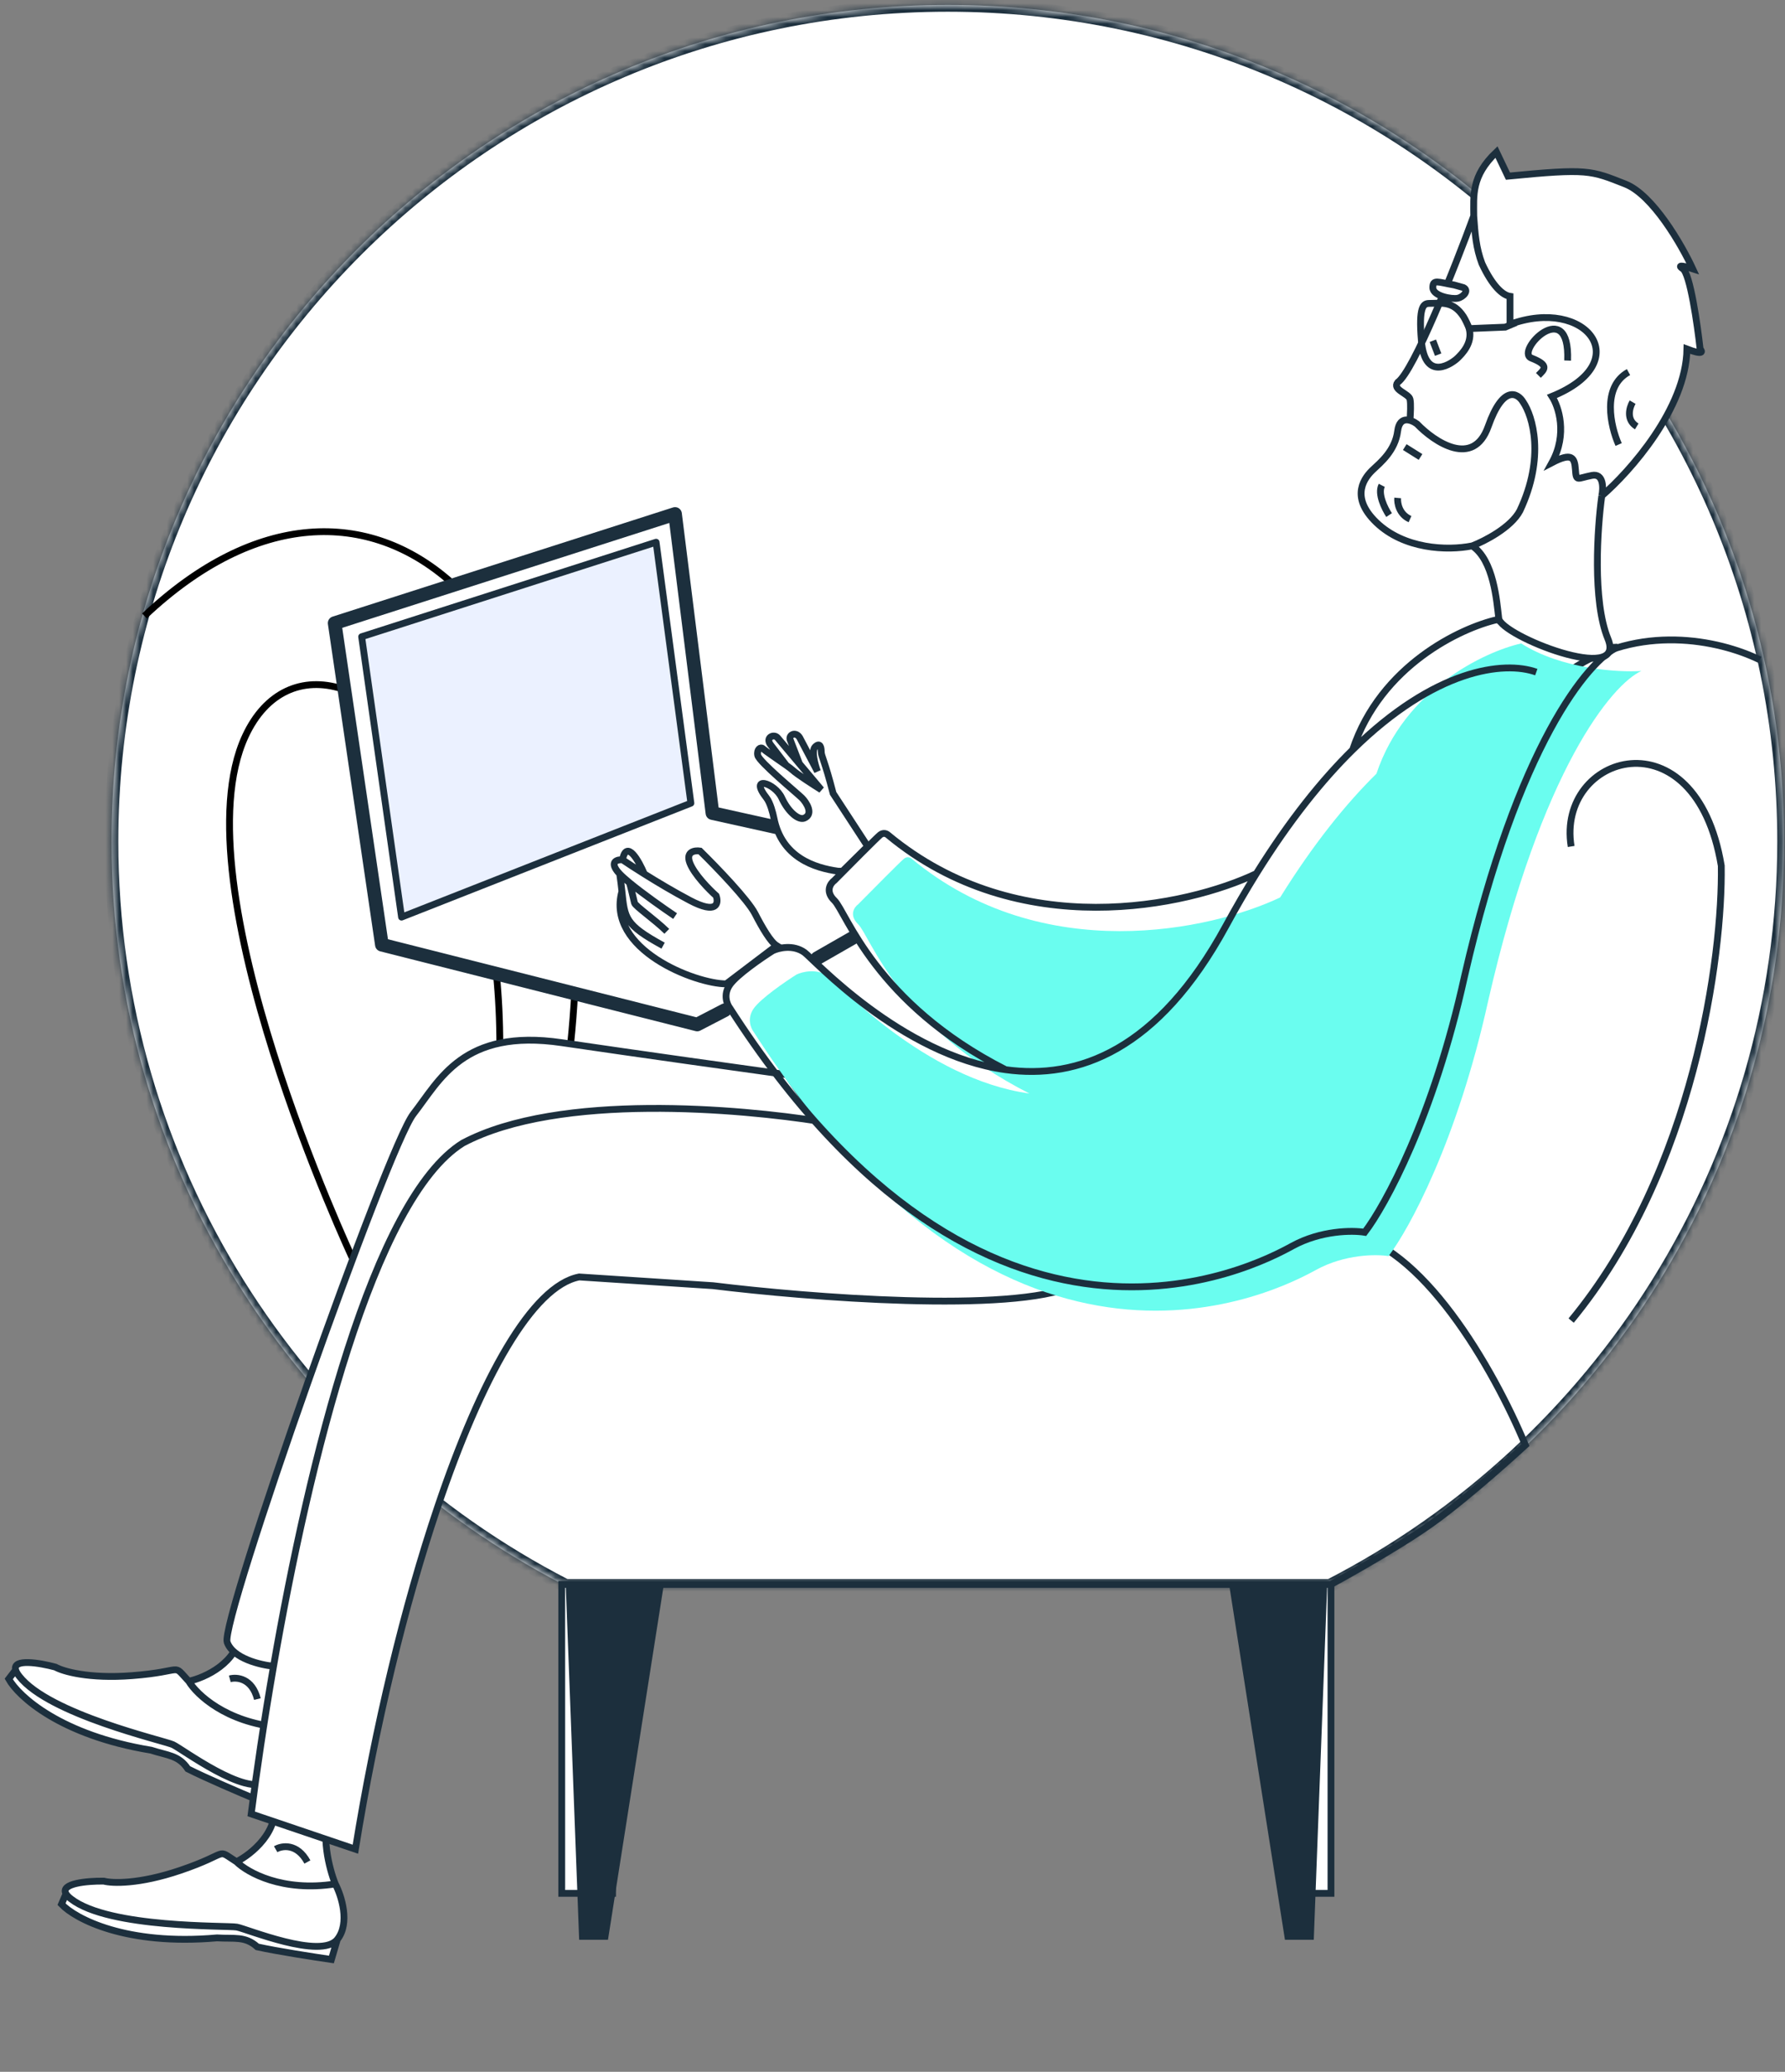
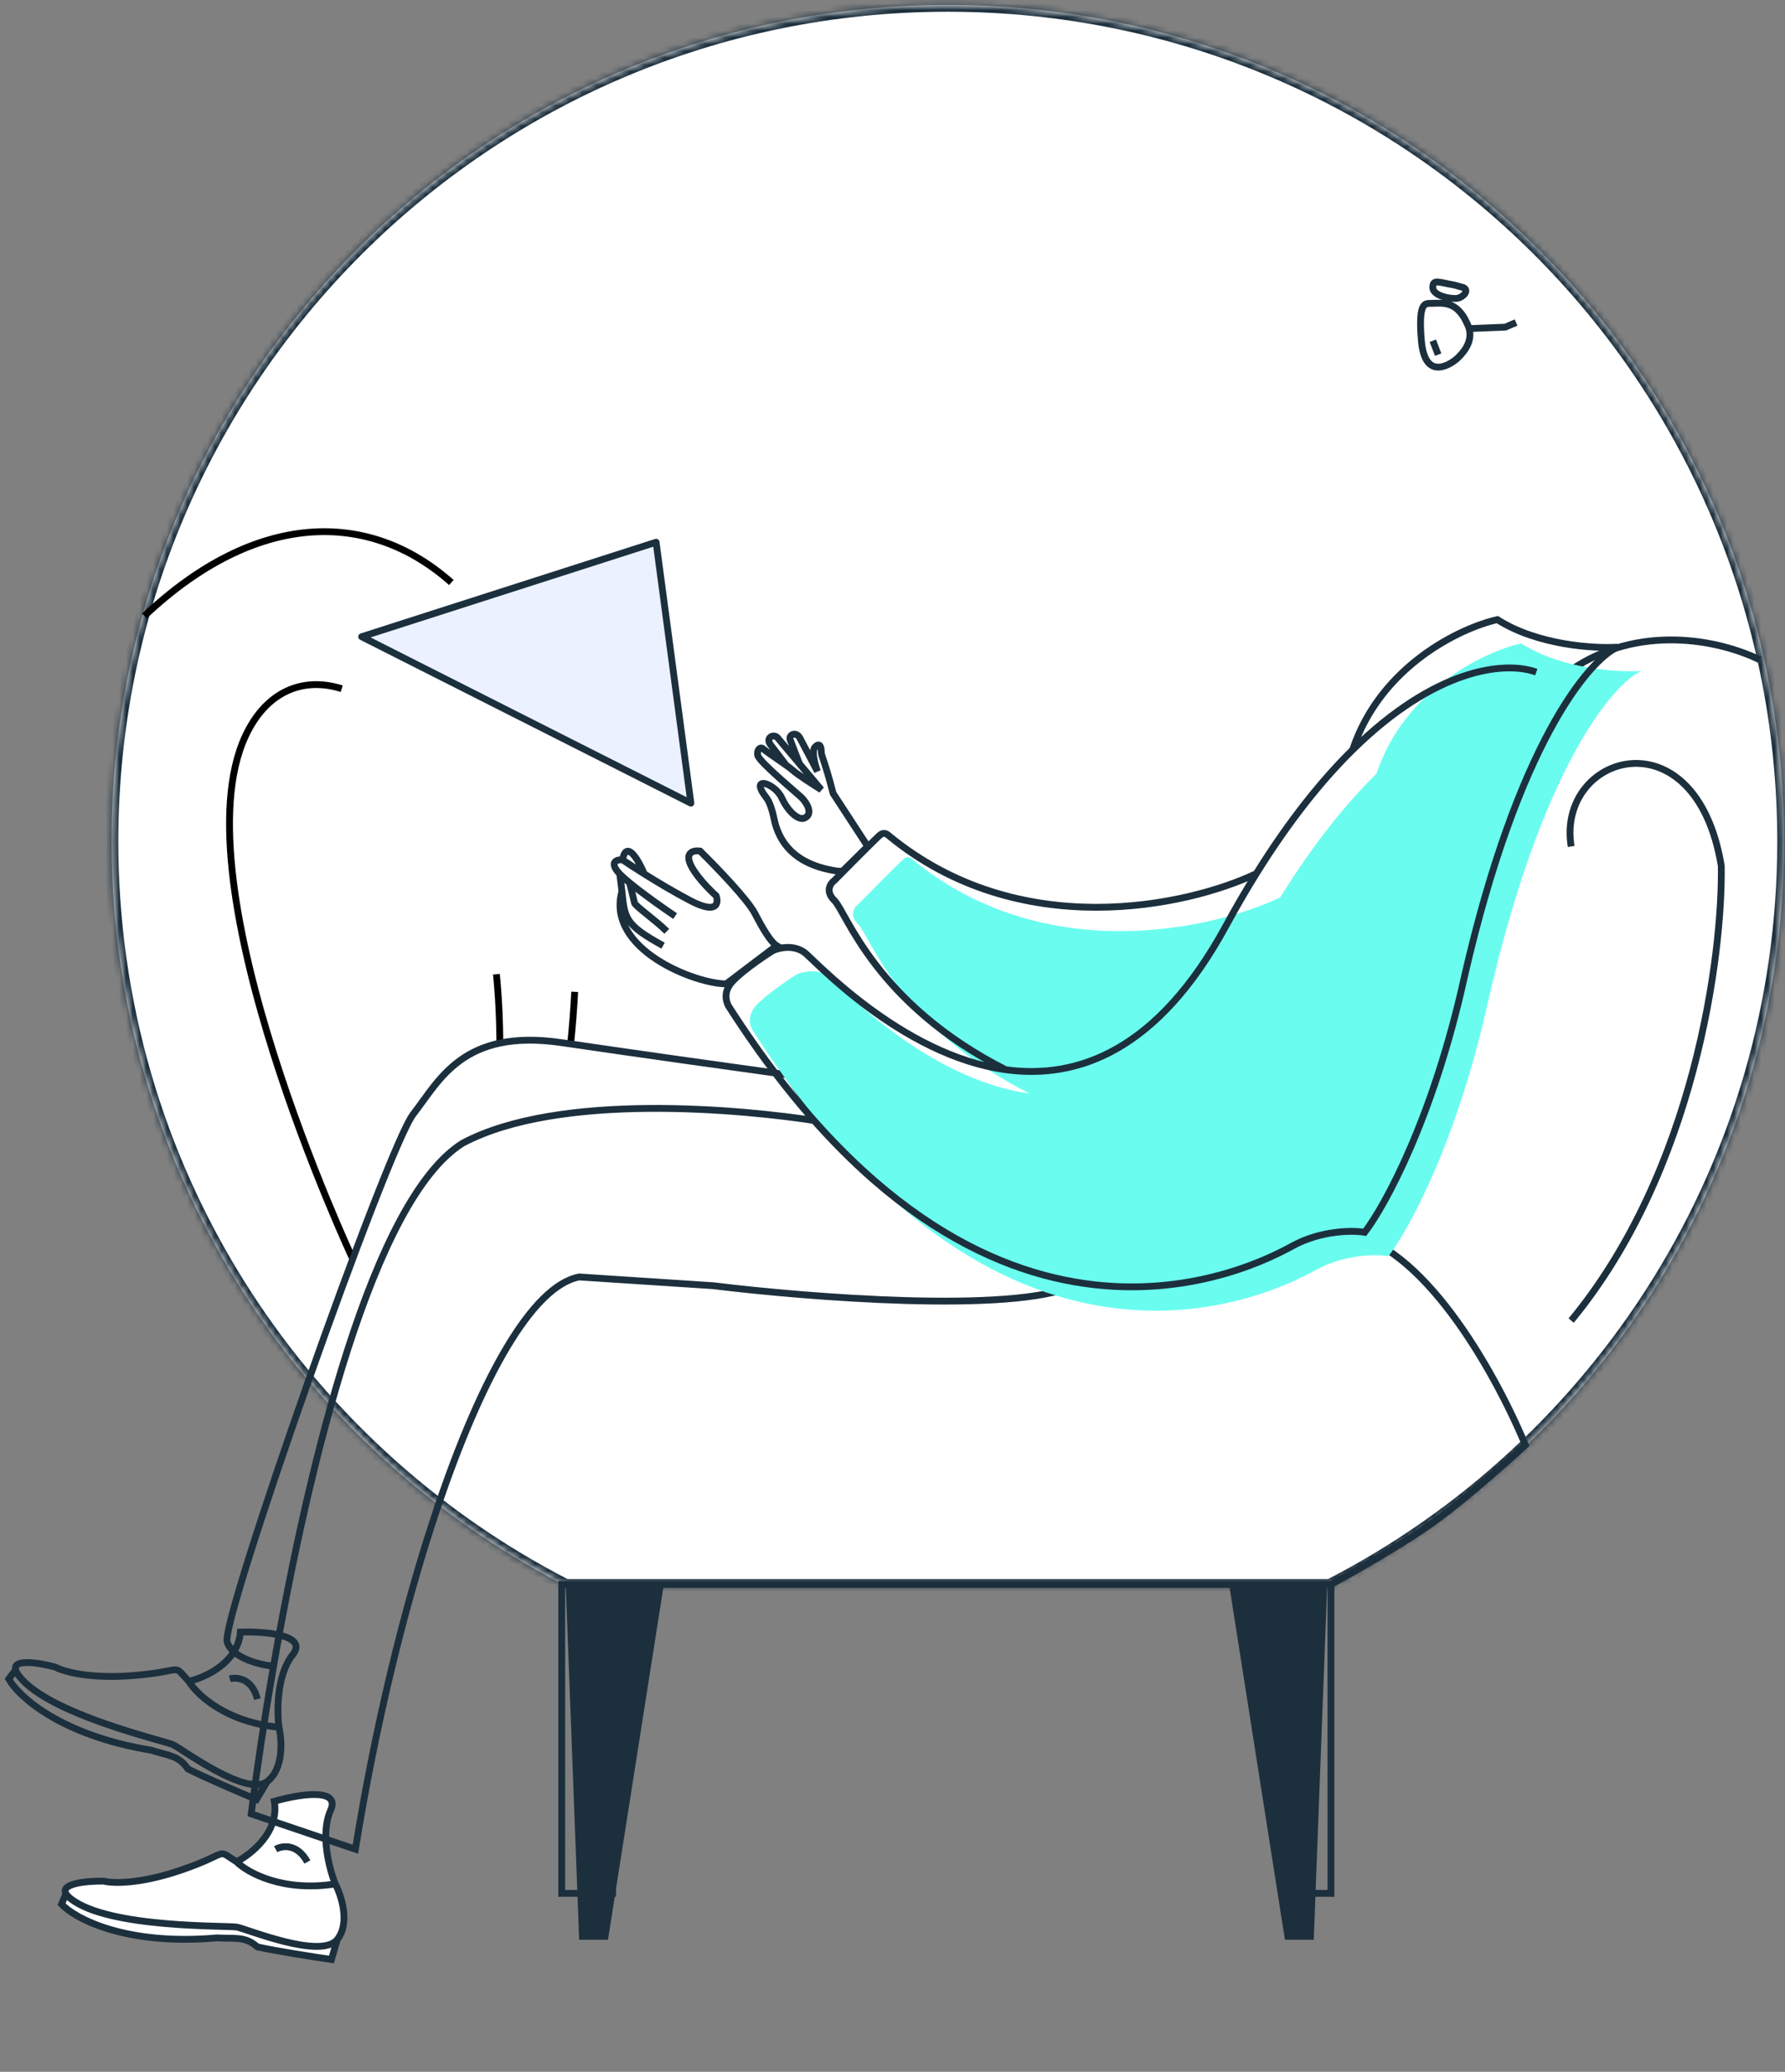
<svg xmlns="http://www.w3.org/2000/svg" width="262" height="304" viewBox="0 0 262 304" fill="none">
  <rect x="0" y="0" width="262" height="304" fill="#808080" stroke="none" />
  <mask id="path-1-inside-1" fill="white">
    <path fill-rule="evenodd" clip-rule="evenodd" d="M195.183 232.694C234.779 212.328 261.864 171.061 261.864 123.469C261.864 55.677 206.908 0.72 139.115 0.72C71.323 0.72 16.366 55.677 16.366 123.469C16.366 171.061 43.451 212.328 83.047 232.694H195.183Z" />
  </mask>
  <path fill-rule="evenodd" clip-rule="evenodd" d="M195.183 232.694C234.779 212.328 261.864 171.061 261.864 123.469C261.864 55.677 206.908 0.72 139.115 0.72C71.323 0.72 16.366 55.677 16.366 123.469C16.366 171.061 43.451 212.328 83.047 232.694H195.183Z" fill="white" />
  <path d="M195.183 232.694V233.694H195.425L195.64 233.584L195.183 232.694ZM83.047 232.694L82.59 233.584L82.805 233.694H83.047V232.694ZM260.864 123.469C260.864 170.672 234.002 211.603 194.726 231.805L195.64 233.584C235.557 213.052 262.864 171.451 262.864 123.469H260.864ZM139.115 1.72C206.355 1.72 260.864 56.229 260.864 123.469H262.864C262.864 55.125 207.46 -0.28 139.115 -0.28V1.72ZM17.366 123.469C17.366 56.229 71.875 1.72 139.115 1.72V-0.28C70.77 -0.28 15.366 55.125 15.366 123.469H17.366ZM83.505 231.805C44.228 211.603 17.366 170.672 17.366 123.469H15.366C15.366 171.451 42.673 213.052 82.59 233.584L83.505 231.805ZM83.047 233.694H195.183V231.694H83.047V233.694Z" fill="#1C2F3D" mask="url(#path-1-inside-1)" />
-   <path d="M27.709 246.691C30.084 246.166 34.924 243.987 35.282 239.474C38.82 239.359 45.307 239.866 42.952 242.816C40.598 245.767 40.635 251.128 40.949 253.439C41.389 255.326 41.658 259.562 39.211 261.407L37.646 264.039C35.366 263.09 30.159 260.862 27.566 259.546C26.231 257.533 24.601 257.595 22.165 256.803C8.91 254.622 2.719 248.928 1.281 246.354L2.298 245.033C1.825 243.333 5.786 243.981 8.13 244.613C9.229 245.235 13.018 246.357 19.385 245.867C27.344 245.255 25.118 243.938 27.709 246.691Z" fill="white" />
  <path d="M27.709 246.691C30.084 246.166 34.924 243.987 35.282 239.474C38.82 239.359 45.307 239.866 42.952 242.816C40.598 245.767 40.635 251.128 40.949 253.439M27.709 246.691C28.868 248.631 33.139 252.696 40.949 253.439M27.709 246.691C25.118 243.938 27.344 245.255 19.385 245.867C13.018 246.357 9.229 245.235 8.13 244.613C5.786 243.981 1.825 243.333 2.298 245.033M40.949 253.439C41.389 255.326 41.658 259.562 39.211 261.407M39.211 261.407C36.152 263.714 26.698 256.591 25.368 255.989C24.039 255.386 7.19 251.555 2.828 245.961C2.538 245.594 2.369 245.287 2.298 245.033M39.211 261.407L37.646 264.039C35.366 263.09 30.159 260.862 27.566 259.546C26.231 257.533 24.601 257.595 22.165 256.803C8.91 254.622 2.719 248.928 1.281 246.354L2.298 245.033M33.733 246.336C34.759 246.051 37.003 246.246 37.781 249.305" stroke="#1C2F3D" />
  <path d="M34.715 273.176C36.886 272.078 41.034 268.767 40.262 264.307C43.661 263.318 50.071 262.2 48.522 265.642C46.972 269.084 48.338 274.268 49.215 276.43C50.11 278.149 51.421 282.185 49.508 284.58L48.644 287.518C46.2 287.164 40.603 286.297 37.765 285.665C35.973 284.046 34.408 284.51 31.852 284.347C18.471 285.521 11.061 281.54 9.029 279.403L9.687 277.871C8.808 276.341 12.806 275.987 15.232 276.018C16.451 276.348 20.401 276.495 26.447 274.442C34.006 271.876 31.522 271.151 34.715 273.176Z" fill="white" />
  <path d="M34.715 273.176C36.886 272.078 41.034 268.767 40.262 264.307C43.661 263.318 50.071 262.2 48.522 265.642C46.972 269.084 48.338 274.268 49.215 276.43M34.715 273.176C36.32 274.768 41.465 277.647 49.215 276.43M34.715 273.176C31.522 271.151 34.006 271.876 26.447 274.442C20.401 276.495 16.451 276.348 15.232 276.018C12.806 275.987 8.808 276.341 9.687 277.871M49.215 276.43C50.11 278.149 51.421 282.185 49.508 284.58M49.508 284.58C47.116 287.573 36.191 283.018 34.754 282.763C33.316 282.509 16.043 282.976 10.43 278.639C10.059 278.355 9.819 278.1 9.687 277.871M49.508 284.58L48.644 287.518C46.2 287.164 40.603 286.297 37.765 285.665C35.973 284.046 34.408 284.51 31.852 284.347C18.471 285.521 11.061 281.54 9.029 279.403L9.687 277.871M40.464 271.338C41.386 270.807 43.609 270.439 45.121 273.211" stroke="#1C2F3D" />
  <path d="M21.203 90.376C37.543 74.956 54.147 74.714 66.25 85.471M83.758 153.155C84.029 150.564 84.226 148.023 84.352 145.534" stroke="black" />
  <path d="M73.364 153.44C73.364 149.761 73.19 146.264 72.864 142.951M51.793 184.753C51.793 184.753 25.965 129.719 36.01 108.027C39.042 101.481 44.413 99.248 50.155 101.054" stroke="black" />
-   <path d="M125.121 137.637L119.955 140.597M126.578 124.185L104.57 119.304L99.084 75.412L49.119 91.431L56.051 138.62L102.334 150.325L106.381 148.227" stroke="#1C2F3D" stroke-width="2" stroke-linecap="round" stroke-linejoin="round" />
-   <path d="M96.302 79.56L53.082 93.426L58.938 134.569L101.408 117.851L96.302 79.56Z" fill="#EBF1FF" stroke="#1C2F3D" stroke-linecap="round" stroke-linejoin="round" />
-   <path d="M52.165 271.336L36.87 266.154C37.639 260.117 38.736 252.629 40.149 244.485C38.236 244.307 34.195 243.354 33.341 240.962C32.274 237.973 56.828 168.366 60.672 163.455C64.515 158.544 67.931 150.857 82.451 152.992C94.066 154.7 109.354 156.836 115.546 157.69L120.244 164.522C126.934 172.067 143.773 187.454 157.609 188.65C163.162 189.516 177.605 189.424 190.951 182.121C193.035 180.981 195.146 180.624 197.246 180.884C208.596 182.291 219.203 200.789 223.896 212.034C223.896 212.034 215.835 219.488 210.122 223.555C204.633 227.464 195.358 232.485 195.358 232.485V277.812H190.951L184.97 232.485H89.909V277.812H82.451V232.485H89.909H184.97H195.358C195.358 232.485 204.633 227.464 210.122 223.555C215.835 219.488 223.896 212.034 223.896 212.034C219.203 200.789 208.596 182.291 197.246 180.884C195.146 180.624 193.035 180.981 190.951 182.121C177.605 189.424 163.162 189.516 157.609 188.65C148.556 192.75 118.535 190.358 104.657 188.65L85.013 187.369C78.11 188.701 70.622 202.195 64.213 221.192C59.322 235.688 55.06 253.389 52.165 271.336Z" fill="white" />
+   <path d="M96.302 79.56L53.082 93.426L101.408 117.851L96.302 79.56Z" fill="#EBF1FF" stroke="#1C2F3D" stroke-linecap="round" stroke-linejoin="round" />
  <path d="M120.244 164.522C108.927 162.743 82.109 160.209 67.931 167.725C54.777 175.913 45.334 214.609 40.149 244.485M120.244 164.522C126.934 172.067 143.773 187.454 157.609 188.65M120.244 164.522L115.546 157.69C109.354 156.836 94.066 154.7 82.451 152.992C67.931 150.857 64.515 158.544 60.672 163.455C56.828 168.366 32.274 237.973 33.341 240.962C34.195 243.354 38.236 244.307 40.149 244.485M157.609 188.65C148.556 192.75 118.535 190.358 104.657 188.65L85.013 187.369C78.11 188.701 70.622 202.195 64.213 221.192C59.322 235.688 55.06 253.389 52.165 271.336L36.87 266.154C37.639 260.117 38.736 252.629 40.149 244.485M157.609 188.65C163.162 189.516 177.605 189.424 190.951 182.121C193.035 180.981 195.146 180.624 197.246 180.884M195.358 232.485V277.812H190.951L184.97 232.485M195.358 232.485H184.97M195.358 232.485C195.358 232.485 204.633 227.464 210.122 223.555C215.835 219.488 223.896 212.034 223.896 212.034C219.203 200.789 208.596 182.291 197.246 180.884M184.97 232.485H89.909M89.909 232.485H82.451V277.812H89.909V232.485ZM230.612 124.203C228.409 110.667 248.869 104.372 252.647 127.036C252.856 140.138 248.743 171.828 230.612 193.768M258.312 96.817C252.169 93.819 240.519 91.544 230.612 98.288C226.307 101.219 222.332 105.853 219.281 112.871C206.69 141.83 207.004 165.167 197.246 180.884" stroke="#1C2F3D" />
  <path d="M110.812 134.047C111.914 136.178 113.088 138.189 113.991 138.754L106.595 144.364C102.053 144.364 88.926 139.282 91.285 130.795C91.206 130.057 91.112 129.213 90.961 128.23C90.827 128.092 90.714 127.964 90.625 127.849C89.487 126.386 90.647 126.111 91.37 126.156C91.966 123.122 93.751 126.275 94.569 128.23C96.502 129.44 98.922 130.885 101.258 132.116C105.267 134.229 105.502 132.545 105.119 131.439C104.103 130.536 101.908 128.31 101.258 126.63C100.608 124.95 101.98 124.756 102.748 124.869C105.277 127.353 109.767 132.027 110.812 134.047Z" fill="white" />
  <path d="M91.37 126.156C90.647 126.111 89.487 126.386 90.625 127.849C90.714 127.964 90.827 128.092 90.961 128.23M91.37 126.156C92.048 126.618 93.184 127.364 94.569 128.23M91.37 126.156C91.966 123.122 93.751 126.275 94.569 128.23M99.091 134.419C97.411 133.289 94.385 131.163 92.382 129.508M97.872 136.654C96.178 134.983 93.263 132.964 93.132 132.494C93.046 132.187 92.518 129.813 92.382 129.508M92.382 129.508C91.804 129.031 91.312 128.594 90.961 128.23M94.569 128.23C96.502 129.44 98.922 130.885 101.258 132.116C105.267 134.229 105.502 132.545 105.119 131.439C104.103 130.536 101.908 128.31 101.258 126.63C100.608 124.95 101.98 124.756 102.748 124.869C105.277 127.353 109.767 132.027 110.812 134.047C111.914 136.178 113.088 138.189 113.991 138.754L106.595 144.364C102.053 144.364 88.926 139.282 91.285 130.795M97.33 138.754C91.689 135.677 91.704 134.709 91.285 130.795M90.961 128.23C91.112 129.213 91.206 130.057 91.285 130.795" stroke="#1C2F3D" />
  <path d="M123.02 127.833C119.576 127.349 114.742 125.839 113.595 120.04C113.447 119.292 113.051 117.772 112.507 117.08C109.849 113.697 113.719 114.844 114.746 117.08C115.696 119.146 117.219 120.402 118.065 120.04C119.456 119.443 118.367 117.744 117.703 117.08C117.038 116.415 111.395 111.769 111.217 110.82C111.052 109.937 111.662 109.545 111.964 109.847C112.186 110.069 114.284 111.505 115.407 112.292C114.984 111.733 113.933 110.35 113.111 109.287C112.29 108.223 113.595 107.618 114.138 108.26L117.34 112.066L116.037 108.683C115.602 107.861 116.803 107.23 117.39 108.26L119.987 113.187C119.63 112.23 119.063 110.17 119.647 109.593C120.377 108.873 120.542 109.679 120.542 110.314C120.542 110.948 121.025 111.526 122.285 116.415L127.357 124.185L123.659 127.833H123.02Z" fill="white" />
  <path d="M115.407 112.292C114.284 111.505 112.186 110.069 111.964 109.847C111.662 109.545 111.052 109.937 111.217 110.82C111.395 111.769 117.038 116.415 117.703 117.08C118.367 117.744 119.456 119.443 118.065 120.04C117.219 120.402 115.696 119.146 114.746 117.08C113.719 114.844 109.849 113.697 112.507 117.08C113.051 117.772 113.447 119.292 113.595 120.04C114.742 125.839 119.576 127.349 123.02 127.833H123.659L127.357 124.185L122.285 116.415C121.025 111.526 120.542 110.948 120.542 110.314C120.542 109.679 120.377 108.873 119.647 109.593C119.063 110.17 119.63 112.23 119.987 113.187L117.39 108.26C116.803 107.23 115.602 107.861 116.037 108.683L117.34 112.066M115.407 112.292C115.814 112.578 116.164 112.839 116.373 113.032C117.002 113.612 119.414 115.167 120.542 115.871L117.34 112.066M115.407 112.292C114.984 111.733 113.933 110.35 113.111 109.287C112.29 108.223 113.595 107.618 114.138 108.26L117.34 112.066" stroke="#1C2F3D" />
  <path d="M240.918 98.452C236.683 100.363 226.261 112.704 218.451 146.783C213.895 167.473 206.79 180.422 203.807 184.31C202.024 184.017 197.401 184.012 193.165 186.333C187.871 189.235 148.4 210.176 110.644 151.448C110.207 150.894 109.594 149.421 110.644 147.954C111.695 146.486 115.265 144.033 116.919 142.99C117.785 142.577 119.931 142.052 121.592 143.26C122.822 144.154 135.723 158.331 151.103 160.453C131.924 150.716 127.715 137.312 125.97 135.627C124.573 134.28 125.388 133.1 125.97 132.679C127.997 130.626 132.175 126.417 132.67 126.01C133.166 125.604 133.648 125.841 133.827 126.01C153.062 141.983 177.888 136.448 187.897 131.684C192.756 123.877 197.528 117.958 202.032 113.524C206.156 101.145 217.912 95.624 223.275 94.411C229.193 98.184 237.503 98.677 240.918 98.452Z" fill="#6AFDEF" />
  <path d="M225.495 98.618C220.747 96.926 210.602 98.149 198.536 110.027M198.536 110.027C202.66 97.648 214.416 92.127 219.778 90.914C225.697 94.687 234.006 95.181 237.422 94.956C233.187 96.866 222.764 109.208 214.954 143.286C210.398 163.977 203.294 176.926 200.311 180.814C198.528 180.521 193.904 180.516 189.669 182.837C184.374 185.739 144.904 206.68 107.148 147.951C106.71 147.398 106.098 145.925 107.148 144.457C108.199 142.99 111.769 140.537 113.423 139.494C114.288 139.081 116.434 138.555 118.096 139.764C119.326 140.658 132.226 154.834 147.607 156.957M198.536 110.027C194.032 114.461 189.259 120.381 184.4 128.187M184.4 128.187C182.917 130.571 181.425 133.13 179.931 135.877C169.984 154.157 158.206 158.42 147.607 156.957M184.4 128.187C174.392 132.951 149.566 138.487 130.331 122.514C130.152 122.344 129.67 122.107 129.174 122.514C128.678 122.921 124.5 127.129 122.473 129.183C121.891 129.604 121.077 130.783 122.473 132.131C124.219 133.816 128.427 147.22 147.607 156.957" stroke="#1C2F3D" />
-   <path d="M235.108 72.761C234.459 77.452 233.73 88.214 236.006 93.724C238.851 100.612 220.283 93.275 219.984 90.73C219.684 88.184 219.235 82.194 216.091 80.098C212.347 80.847 206.058 80.547 202.015 76.654C197.972 72.761 200.438 69.938 201.525 68.912C202.612 67.885 204.786 66.133 205.148 63.234C205.343 61.68 206.18 61.468 206.96 61.684L206.965 61.602C207.025 60.566 207.101 59.242 206.96 58.584C206.779 57.738 204.303 57.194 205.148 56.107C207.516 54.465 213.578 39.143 216.313 31.688C216.313 28.71 215.914 25.848 219.648 22.309L221.335 25.848C233.112 24.701 233.475 25.003 238.548 26.996C242.607 28.59 246.843 35.955 248.453 39.438C247.527 39.136 245.941 38.713 247.004 39.438C248.067 40.162 249.138 47.591 249.541 51.215C249.903 51.598 250.024 52.133 247.608 51.215C247.463 59.961 239.214 69.223 235.108 72.761Z" fill="white" />
-   <path d="M235.108 72.761C234.459 77.453 233.73 88.214 236.006 93.724C238.851 100.612 220.283 93.275 219.984 90.73C219.684 88.184 219.235 82.194 216.091 80.098M235.108 72.761C235.348 71.618 235.395 69.419 233.656 69.757C231.482 70.18 231.361 70.724 231.24 68.912C231.119 67.1 230.697 66.375 227.797 67.885C230.117 63.681 228.764 59.651 227.797 58.161C240.3 53.087 232.81 43.484 221.637 47.591V43.484C220.57 43.323 219.061 42.001 217.514 38.667C216.651 36.366 216.503 34.341 216.313 31.688M235.108 72.761C239.214 69.223 247.463 59.961 247.608 51.215C250.024 52.133 249.903 51.598 249.541 51.215C249.138 47.591 248.067 40.162 247.004 39.438C245.941 38.713 247.527 39.136 248.453 39.438C246.843 35.955 242.607 28.59 238.548 26.996C233.475 25.003 233.112 24.701 221.335 25.848L219.648 22.309C215.914 25.848 216.313 28.71 216.313 31.688M216.091 80.098C212.347 80.847 206.058 80.547 202.015 76.654C197.972 72.761 200.438 69.938 201.525 68.912C202.612 67.885 204.786 66.133 205.148 63.234C205.438 60.915 207.162 61.583 207.987 62.208C210.564 64.885 216.262 68.706 218.436 62.57C220.61 56.434 222.764 57.637 223.57 59.006C224.959 61.04 226.807 67.076 223.086 74.951C221.782 77.416 217.879 79.409 216.091 80.098ZM225.804 55.081C226.67 54.215 227.479 53.598 224.778 52.544C222.301 51.578 230.455 43.243 230.093 52.906M239.031 54.597C235.069 56.772 236.414 62.59 237.582 65.227M239.635 59.006C239.172 59.792 238.645 61.603 240.239 62.57M216.313 31.688C213.578 39.143 207.516 54.465 205.148 56.107C204.303 57.194 206.779 57.738 206.96 58.584C207.105 59.26 207.021 60.637 206.96 61.684M206.189 65.6L208.504 67.052M202.815 71.212C202.175 72.451 203.266 74.637 203.891 75.576M205.148 73.065C205.082 73.802 205.351 75.456 206.96 76.173" stroke="#1C2F3D" />
  <path d="M213.438 41.817C211.038 41.397 210.31 40.94 210.31 42.199C210.31 43.459 213.129 43.939 213.969 43.759C214.809 43.579 215.649 42.619 214.809 42.199L213.438 41.817Z" fill="white" />
  <path d="M210.31 49.998L211.09 52.038M215.641 48.217C215.54 47.842 215.042 46.817 214.809 46.459C213.249 44.059 211.463 44.522 209.705 44.522C208.955 44.562 208.198 44.959 208.63 49.998C209.17 56.297 213.309 53.177 213.969 52.517C214.531 51.956 216.212 50.355 215.641 48.217ZM215.641 48.217L220.937 48.002L222.531 47.324M213.438 41.817C211.038 41.397 210.31 40.94 210.31 42.199C210.31 43.459 213.129 43.939 213.969 43.759C214.809 43.579 215.649 42.619 214.809 42.199L213.438 41.817Z" stroke="#1C2F3D" />
  <path d="M85.008 284.622L83.042 232.694H97.404L89.24 284.622H85.008Z" fill="#1C2F3D" />
  <path d="M192.835 284.622L194.8 232.694H180.439L188.602 284.622H192.835Z" fill="#1C2F3D" />
</svg>